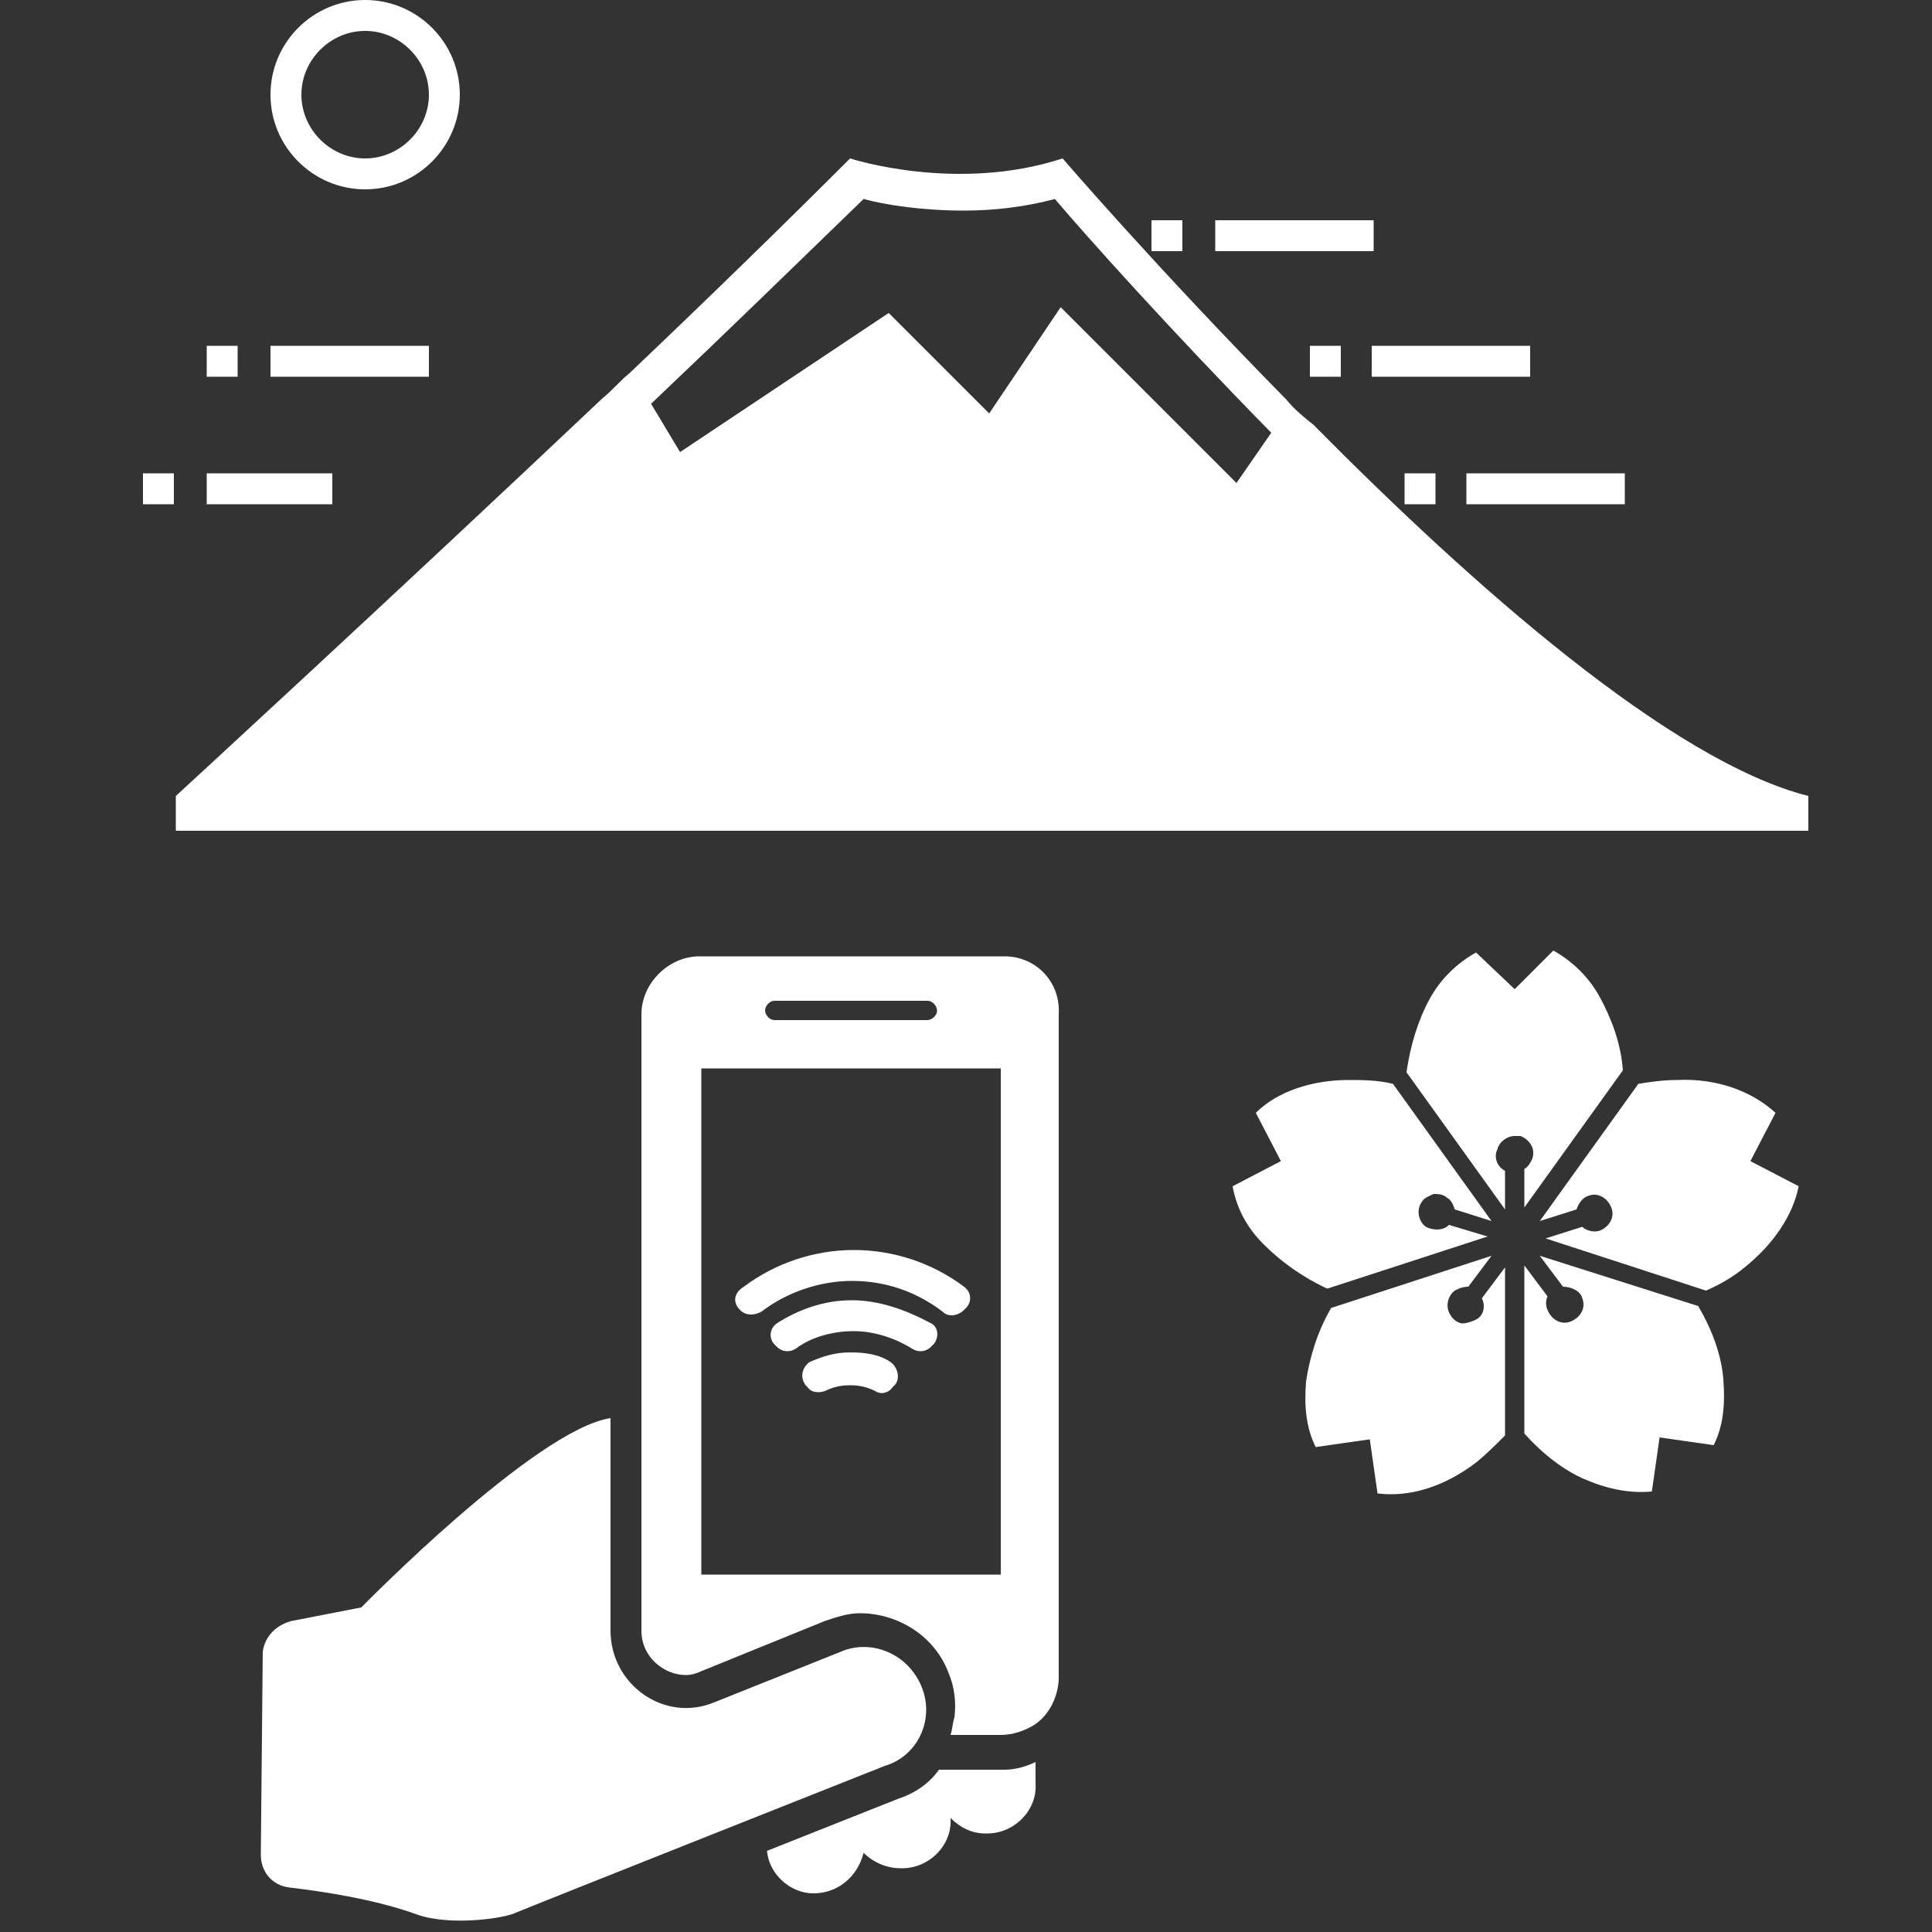
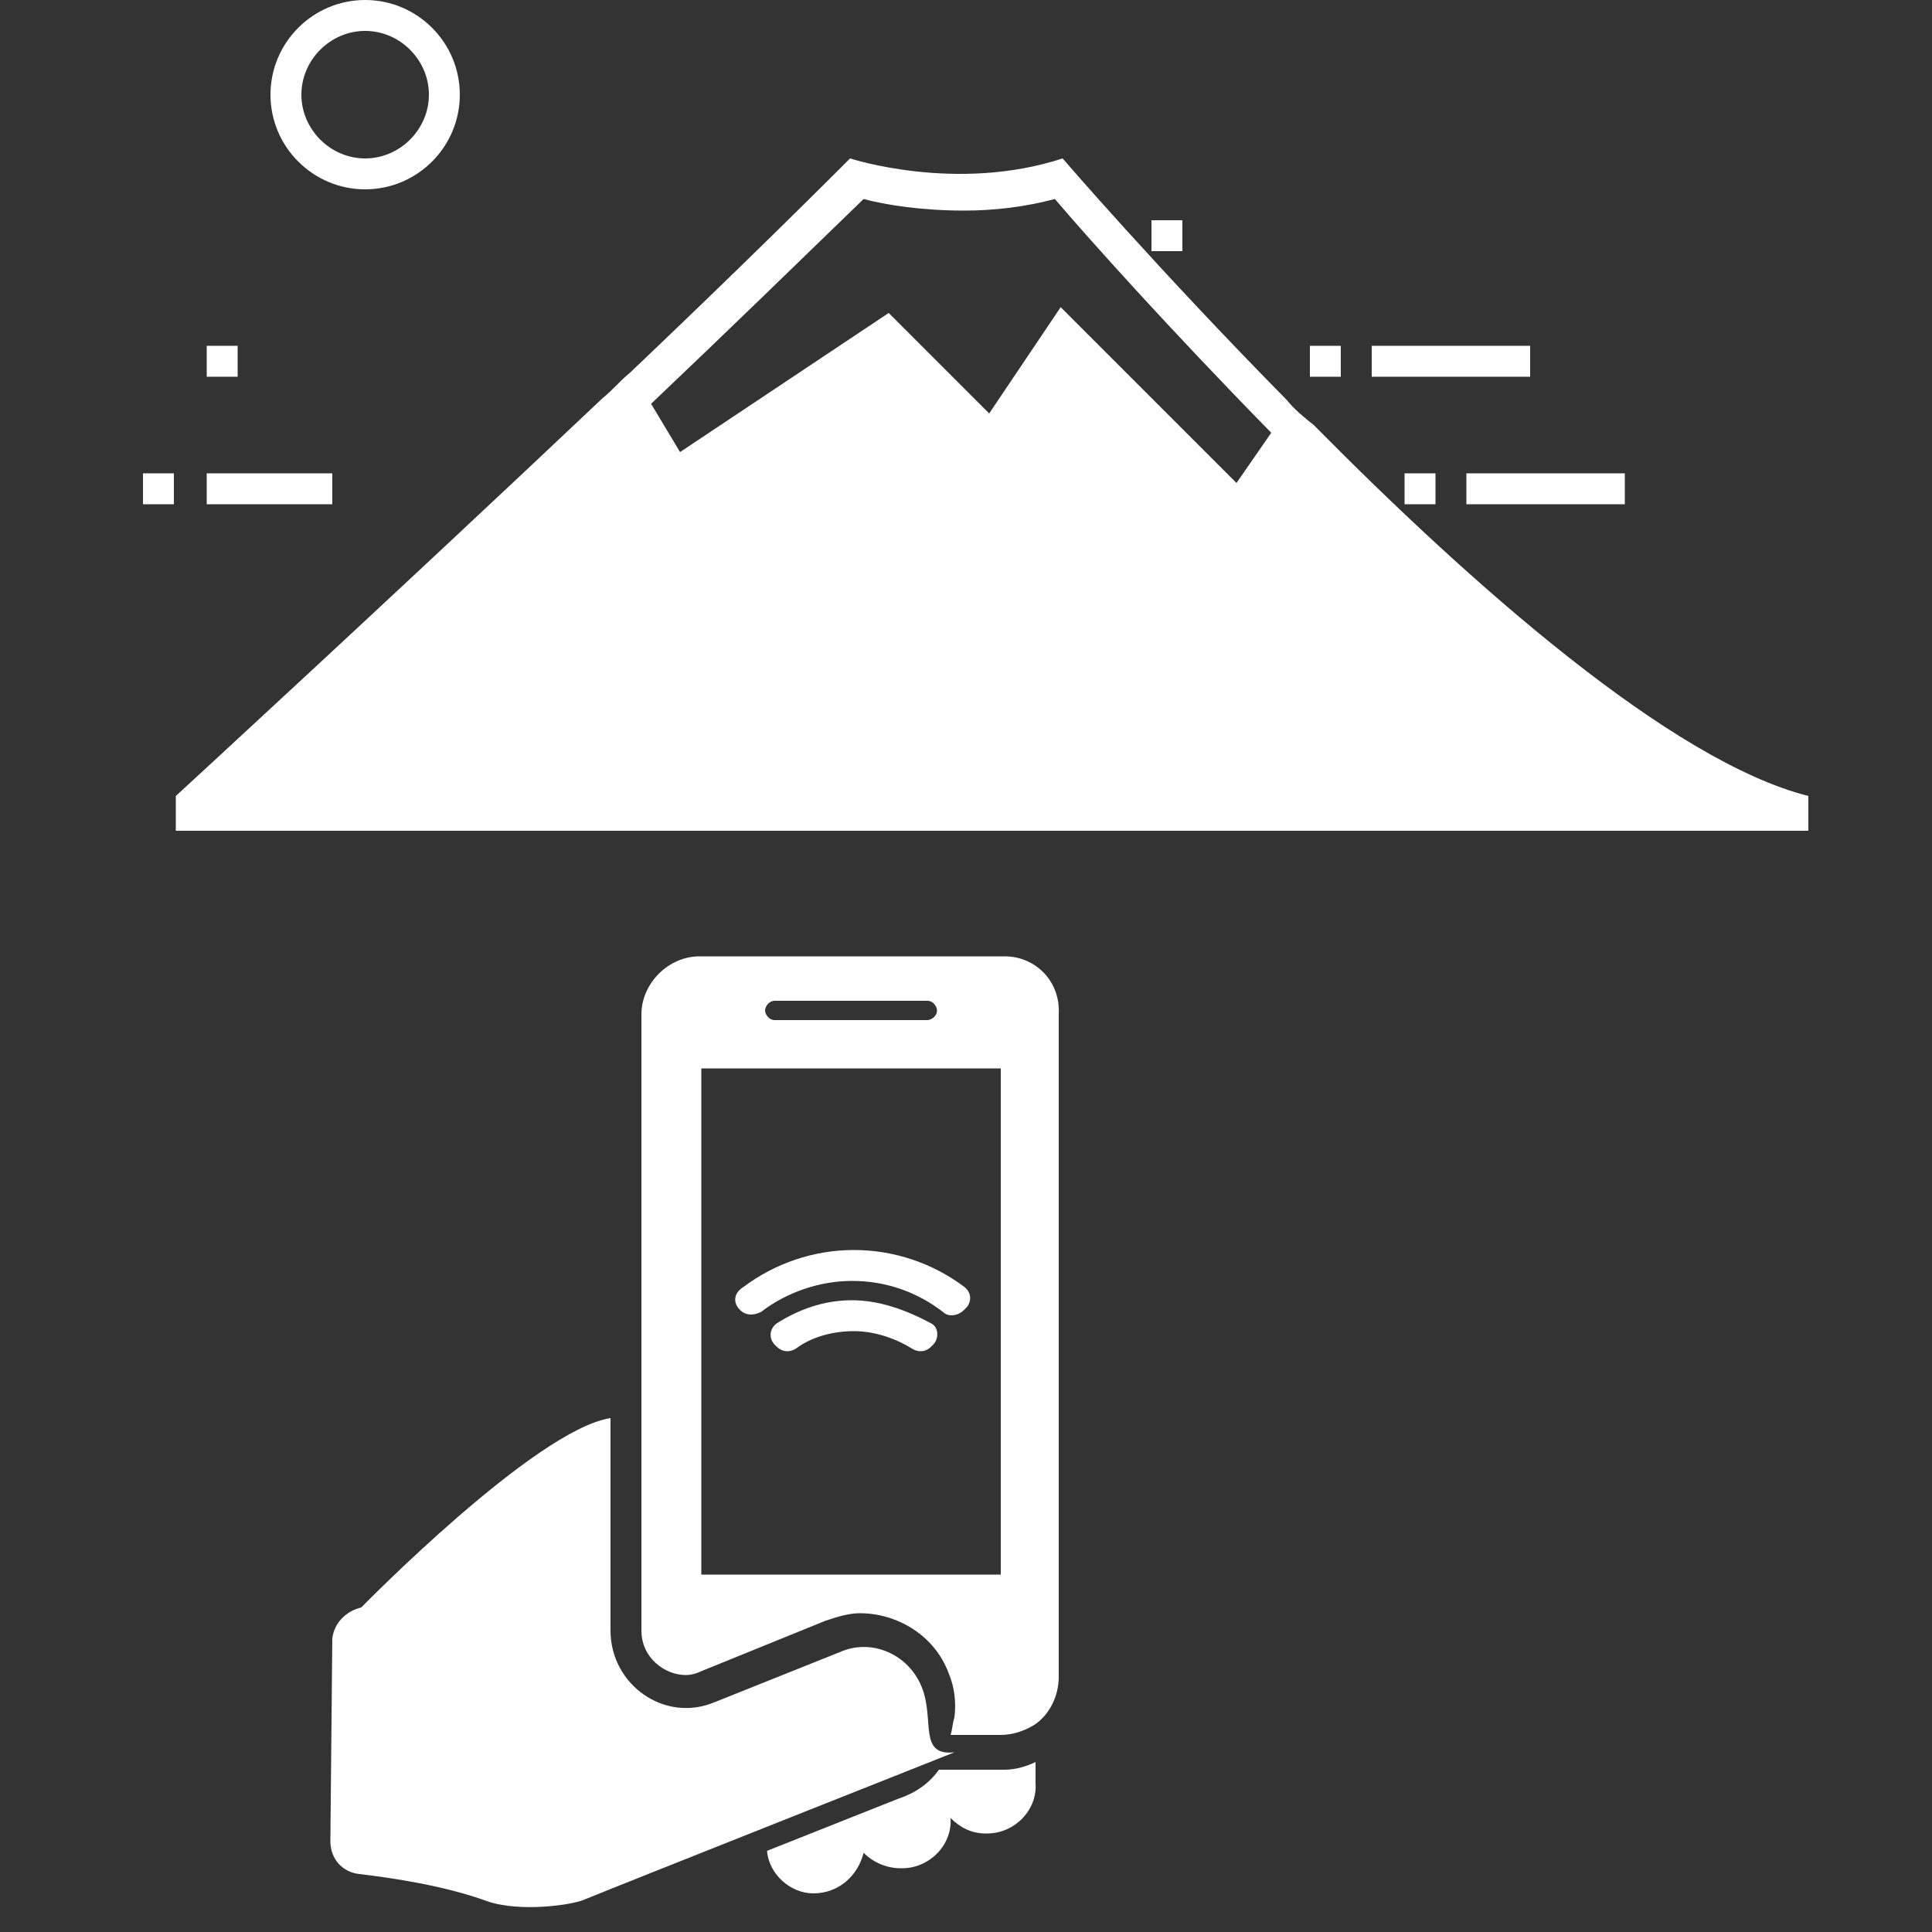
<svg xmlns="http://www.w3.org/2000/svg" version="1.0" id="レイヤー_1" x="0px" y="0px" viewBox="0 0 100 100" style="enable-background:new 0 0 100 100;" xml:space="preserve">
  <rect x="0" y="0" width="100" height="100" fill="#333333" stroke="none" />
  <style type="text/css">
	.st0{fill:#FFFFFF;}
</style>
-   <path class="st0" d="M77.2,65l-8.3,2.7l0,0c-0.7,1.2-1.1,2.5-1.3,3.8c-0.1,1.3,0,2.4,0.5,3.4l2.8-0.4l0.4,2.8  c1.6,0.2,3.4-0.3,5.1-1.6c0.5-0.4,1-0.9,1.5-1.4v-8.7l-1.2,1.6v0c0.2,0.4,0.1,0.9-0.3,1.1c-0.2,0.1-0.5,0.2-0.7,0.2  c-0.2,0-0.5-0.2-0.6-0.4c-0.3-0.4-0.2-1,0.2-1.3c0.2-0.1,0.4-0.2,0.7-0.2L77.2,65 M79.7,65l1.2,1.6c0.4,0,0.9,0.2,1,0.6  c0.2,0.5-0.1,1-0.6,1.2c-0.5,0.2-1-0.1-1.2-0.6c-0.1-0.2-0.1-0.5,0-0.7l-1.2-1.6v8.7c0.9,1,2,1.9,3.2,2.4c1.2,0.5,2.3,0.7,3.4,0.6  l0.4-2.8l2.8,0.4l0,0c0.5-1,0.6-2.1,0.5-3.4c-0.1-1.3-0.6-2.6-1.3-3.8L79.7,65 M86.8,55.9c-0.7,0-1.4,0.1-2,0.2l-5.1,7.1l1.9-0.6v0  c0.1-0.3,0.3-0.6,0.6-0.7c0.5-0.2,1,0.1,1.2,0.6c0.2,0.5-0.1,1-0.6,1.2c-0.3,0.1-0.7,0-0.9-0.2L80,64.1l8.3,2.7l0,0  c0.7-0.3,1.4-0.7,2-1.2c1.5-1.2,2.5-2.7,2.8-4.2l-2.5-1.3l1.3-2.5C90.7,56.5,88.9,55.8,86.8,55.9 M69.8,55.9L69.8,55.9  c-1.9,0-3.7,0.6-4.8,1.7l1.3,2.5l-2.5,1.3l0,0c0.2,1.1,0.7,2.1,1.6,3c0.9,0.9,2,1.7,3.3,2.3l8.3-2.7L75,63.4l0,0  c-0.3,0.3-0.8,0.3-1.2,0.1c-0.4-0.3-0.5-0.9-0.2-1.3c0.1-0.2,0.4-0.3,0.6-0.4c0.2,0,0.5,0,0.7,0.2c0.2,0.1,0.3,0.3,0.4,0.6l1.9,0.6  l-5.1-7.1C71.3,55.9,70.5,55.9,69.8,55.9 M76.4,49.3c-0.9,0.5-1.8,1.3-2.4,2.4c-0.6,1.1-1,2.4-1.2,3.8l5.1,7.1v-2l0,0  c-0.4-0.2-0.6-0.7-0.4-1.1c0.1-0.4,0.5-0.7,0.9-0.7c0.1,0,0.2,0,0.3,0c0.5,0.2,0.8,0.7,0.6,1.2c-0.1,0.2-0.2,0.4-0.4,0.5v2l5.1-7.1  l0,0c-0.1-1.4-0.6-2.7-1.2-3.8c-0.6-1.1-1.5-1.9-2.4-2.4l-2,2L76.4,49.3" />
  <path class="st0" d="M64,25l-9.1-9.1l-3.7,5.5l-5.2-5.2l-10.8,7.2l-1.5-2.5c3.9-3.7,7.7-7.4,11-10.6c1.1,0.3,3,0.6,5.2,0.6  c1.6,0,3.2-0.2,4.7-0.6c1.7,2,6,6.8,11.2,12.1L64,25z M66.6,20.7C59.9,13.9,55,8.2,55,8.2c-5.5,1.8-11,0-11,0  c-3.4,3.4-7.3,7.2-11.4,11.1c-0.5,0.4-0.9,0.9-1.4,1.3C20.2,31,9.1,41.2,9.1,41.2V43h84.5v-1.8c-7.1-1.8-17.4-10.9-25.6-19.2  C67.5,21.6,67,21.2,66.6,20.7L66.6,20.7z" />
  <rect x="71" y="17.9" class="st0" width="8.2" height="1.6" />
  <rect x="67.8" y="17.9" class="st0" width="1.6" height="1.6" />
-   <rect x="62.9" y="11.4" class="st0" width="8.2" height="1.6" />
  <rect x="59.6" y="11.4" class="st0" width="1.6" height="1.6" />
  <rect x="75.9" y="24.5" class="st0" width="8.2" height="1.6" />
  <rect x="72.7" y="24.5" class="st0" width="1.6" height="1.6" />
  <rect x="10.7" y="24.5" class="st0" width="6.5" height="1.6" />
  <rect x="7.4" y="24.5" class="st0" width="1.6" height="1.6" />
-   <rect x="14" y="17.9" class="st0" width="8.2" height="1.6" />
  <rect x="10.7" y="17.9" class="st0" width="1.6" height="1.6" />
  <path class="st0" d="M18.9,1.6c1.8,0,3.3,1.5,3.3,3.3s-1.5,3.3-3.3,3.3c-1.8,0-3.3-1.5-3.3-3.3S17.1,1.6,18.9,1.6z M18.9,9.8  c2.7,0,4.9-2.2,4.9-4.9c0-2.7-2.2-4.9-4.9-4.9C16.2,0,14,2.2,14,4.9C14,7.6,16.2,9.8,18.9,9.8z" />
  <g>
    <path class="st0" d="M52,91.6h-3.4c-0.5,0.7-1.2,1.2-2.1,1.5l-6.8,2.7c0.1,1.2,1.2,2.2,2.4,2.2v0c1.3,0,2.3-0.9,2.6-2.1   c0.5,0.5,1.2,0.8,1.9,0.8h0.1c1.4,0,2.6-1.2,2.5-2.6c0.5,0.5,1.1,0.8,1.8,0.8h0.1c1.4,0,2.6-1.2,2.5-2.6v-1.1   C53.2,91.4,52.6,91.6,52,91.6L52,91.6z" />
    <path class="st0" d="M51.8,81.5H36.3V55.3h15.5V81.5z M40.1,51.8H48c0.3,0,0.5,0.3,0.5,0.5c0,0.3-0.3,0.5-0.5,0.5h-7.9   c-0.3,0-0.5-0.3-0.5-0.5C39.6,52.1,39.8,51.8,40.1,51.8z M52,49.5H36.2c-1.6,0-3,1.4-3,3v31.9c0,1.4,1.2,2.3,2.3,2.3   c0.3,0,0.6-0.1,0.8-0.2l6.4-2.6c0.6-0.2,1.2-0.4,1.8-0.4c2,0,3.9,1.2,4.6,3.1c0.3,0.7,0.4,1.5,0.3,2.3c-0.1,0.3-0.1,0.6-0.2,0.9   h2.6c0.6,0,1.2-0.2,1.7-0.5c0.8-0.5,1.3-1.5,1.3-2.5V52.5C54.9,50.8,53.6,49.5,52,49.5L52,49.5z" />
-     <path class="st0" d="M47.7,87.3c-0.7-1.7-2.6-2.5-4.2-1.8L37,88.1c-2.6,1.1-5.4-0.9-5.4-3.7v-11c-3.9,0.6-12.9,9.8-12.9,9.8   l-3.6,0.7c-0.8,0.2-1.4,0.8-1.5,1.6l-0.1,10.5c0,0.9,0.6,1.6,1.5,1.7c1.7,0.2,4.4,0.6,6.6,1.4c1.7,0.6,4.5,0.2,5.1-0.1   c1.7-0.7,19.1-7.6,19.1-7.6C47.5,90.9,48.4,89,47.7,87.3L47.7,87.3z" />
-     <path class="st0" d="M46.1,70.5C45.5,70.1,44.8,70,44,70s-1.4,0.2-2.1,0.5c-0.4,0.3-0.5,0.8-0.2,1.2l0.1,0.1   c0.2,0.3,0.6,0.3,0.9,0.2c0.4-0.2,0.8-0.3,1.3-0.3c0.5,0,0.9,0.1,1.3,0.3c0.3,0.2,0.7,0.1,0.9-0.2l0.1-0.1   C46.6,71.4,46.5,70.8,46.1,70.5L46.1,70.5z" />
+     <path class="st0" d="M47.7,87.3c-0.7-1.7-2.6-2.5-4.2-1.8L37,88.1c-2.6,1.1-5.4-0.9-5.4-3.7v-11c-3.9,0.6-12.9,9.8-12.9,9.8   c-0.8,0.2-1.4,0.8-1.5,1.6l-0.1,10.5c0,0.9,0.6,1.6,1.5,1.7c1.7,0.2,4.4,0.6,6.6,1.4c1.7,0.6,4.5,0.2,5.1-0.1   c1.7-0.7,19.1-7.6,19.1-7.6C47.5,90.9,48.4,89,47.7,87.3L47.7,87.3z" />
    <path class="st0" d="M44.1,67.3c-1.5,0-2.8,0.5-3.9,1.2c-0.4,0.3-0.4,0.8-0.1,1.1l0.1,0.1c0.3,0.3,0.7,0.3,1,0.1   c0.8-0.6,1.9-0.9,3-0.9c1.1,0,2.2,0.4,3,0.9c0.3,0.2,0.7,0.2,1-0.1l0.1-0.1c0.3-0.3,0.3-0.9-0.1-1.1C46.9,67.8,45.5,67.3,44.1,67.3   L44.1,67.3z" />
    <path class="st0" d="M38.3,67.8c0.3,0.3,0.7,0.3,1.1,0.1c1.3-1,3-1.6,4.7-1.6c1.8,0,3.4,0.6,4.7,1.6c0.3,0.3,0.8,0.2,1.1-0.1   l0.1-0.1c0.3-0.3,0.3-0.8-0.1-1.1c-1.6-1.2-3.6-1.9-5.7-1.9c-2.1,0-4.1,0.7-5.7,1.9C38,66.9,37.9,67.4,38.3,67.8L38.3,67.8z" />
  </g>
</svg>